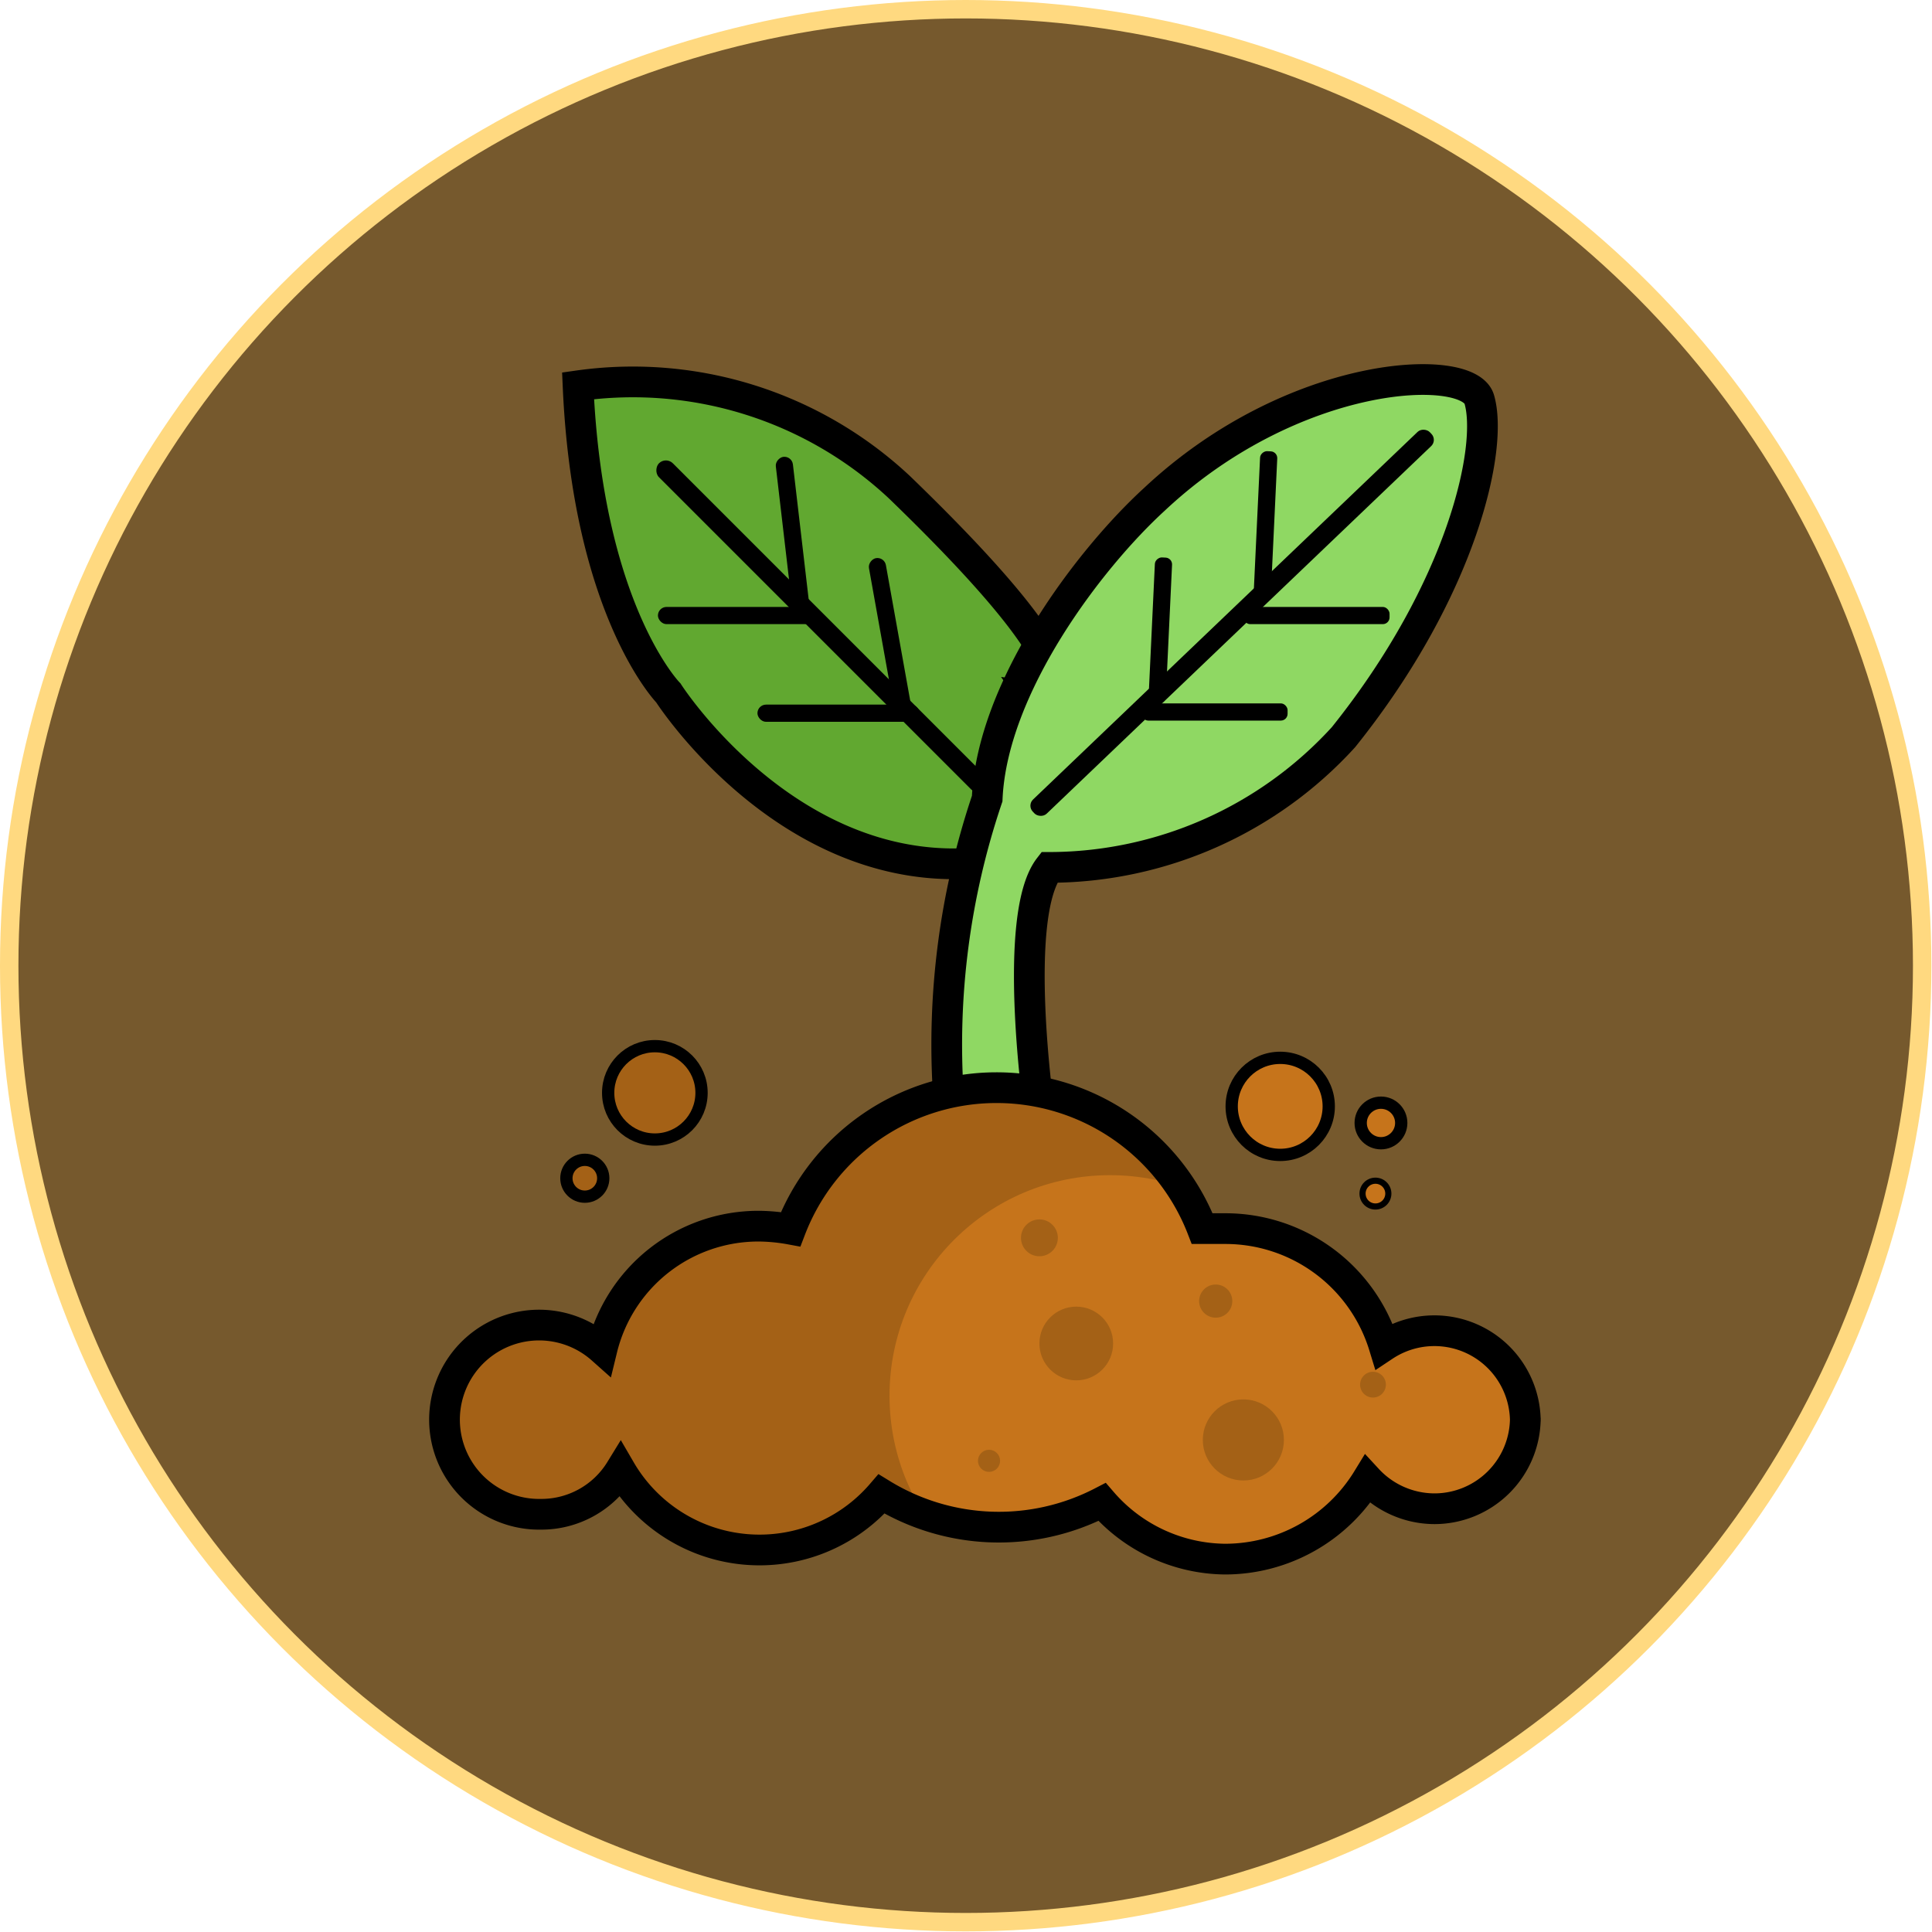
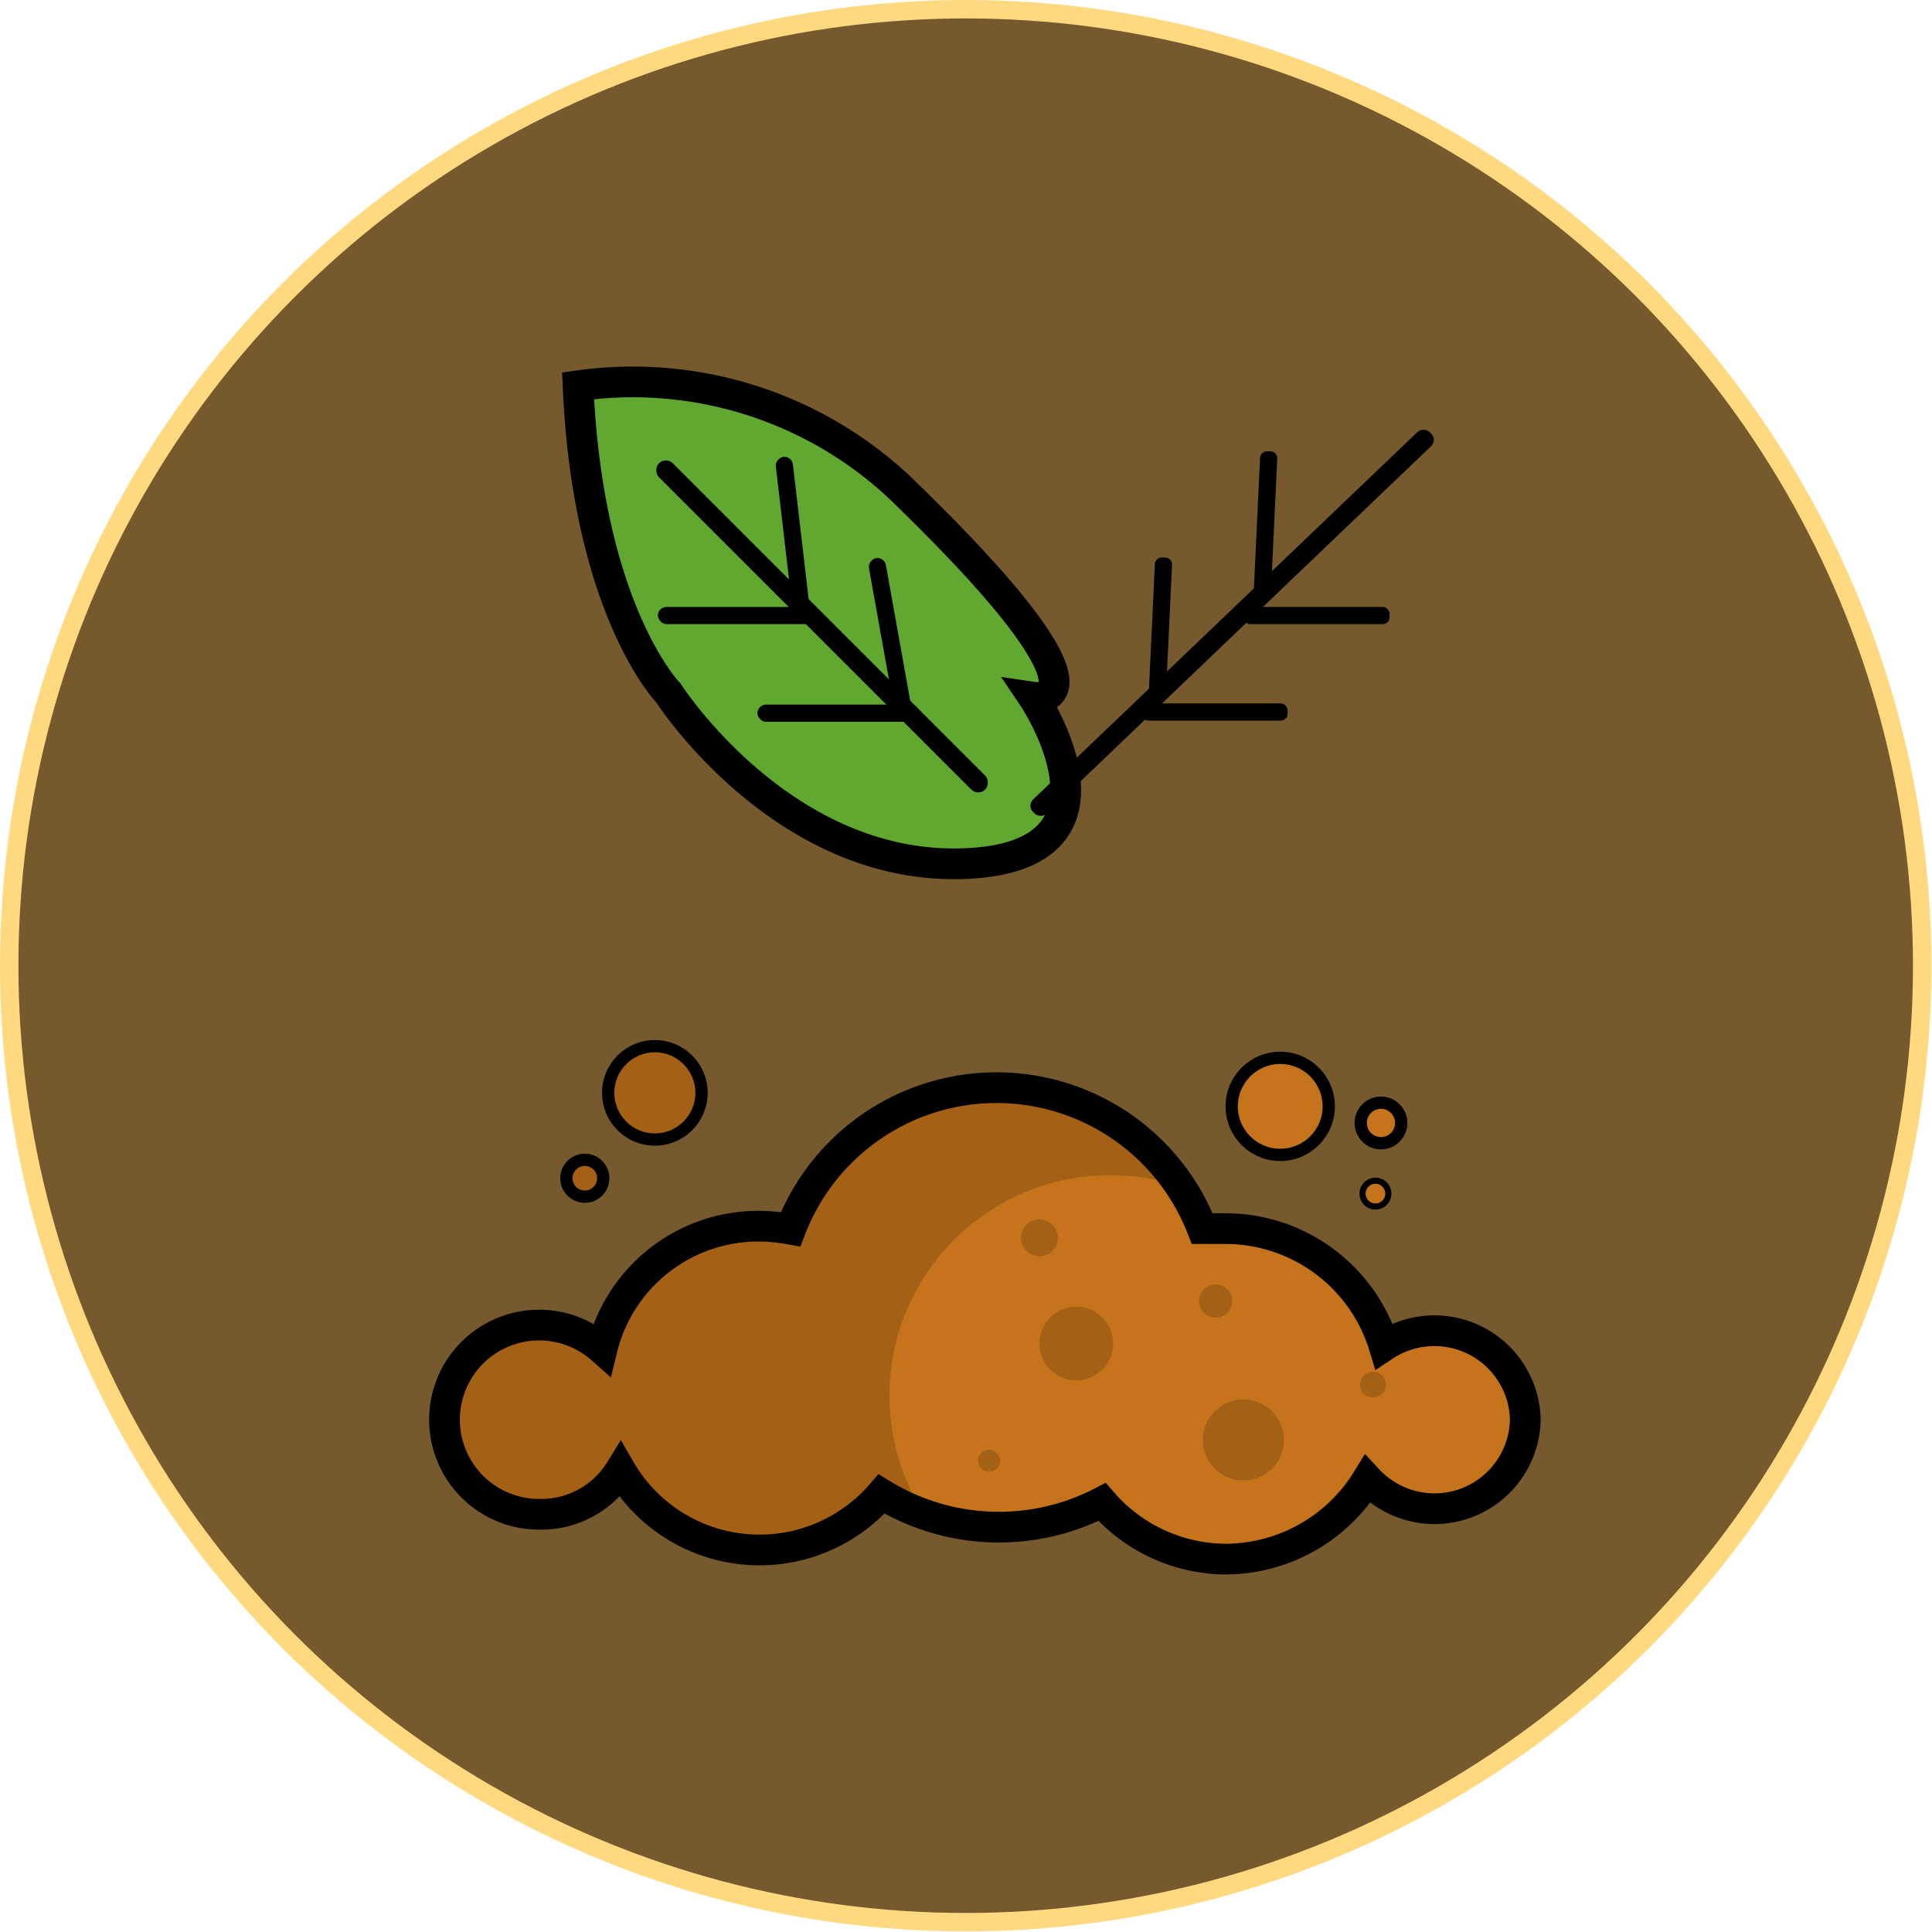
<svg xmlns="http://www.w3.org/2000/svg" viewBox="0 0 31.45 31.45">
  <defs>
    <style>.cls-1,.cls-5,.cls-9{fill:#a46116;}.cls-1,.cls-10,.cls-11,.cls-3,.cls-4,.cls-8,.cls-9{stroke:#000;}.cls-1,.cls-10,.cls-11,.cls-2,.cls-3,.cls-4,.cls-8,.cls-9{stroke-miterlimit:10;}.cls-1,.cls-3,.cls-4,.cls-8{stroke-width:0.5px;}.cls-2{fill:#76592d;stroke:#ffd980;stroke-width:0.3px;}.cls-3{fill:#61a830;}.cls-4{fill:#8fd863;}.cls-6{clip-path:url(#clip-path);}.cls-10,.cls-11,.cls-7{fill:#c6741b;}.cls-8{fill:none;}.cls-10,.cls-9{stroke-width:0.2px;}.cls-11{stroke-width:0.1px;}</style>
    <clipPath id="clip-path">
      <path class="cls-1" d="M24.83,23.08a1.48,1.48,0,0,1-1.48,1.48,1.49,1.49,0,0,1-1.09-.48,2.72,2.72,0,0,1-2.32,1.3,2.68,2.68,0,0,1-2-.93,3.65,3.65,0,0,1-3.59-.13,2.62,2.62,0,0,1-4.25-.39,1.51,1.51,0,0,1-1.3.72,1.54,1.54,0,1,1,1-2.69,2.62,2.62,0,0,1,2.55-2,3,3,0,0,1,.52.05A3.59,3.59,0,0,1,19.57,20l.37,0a2.7,2.7,0,0,1,2.59,1.91,1.48,1.48,0,0,1,2.3,1.23Z" />
    </clipPath>
  </defs>
  <g id="Calque_2" data-name="Calque 2">
    <g id="Calque_1-2" data-name="Calque 1">
      <circle class="cls-2" cx="15.72" cy="15.72" r="15.57" />
      <path class="cls-3" d="M16.82,11.35s1.61.24-2.18-3.42A6.35,6.35,0,0,0,9.41,6.28c.16,3.66,1.47,5,1.47,5s1.83,2.86,4.77,2.78S16.82,11.35,16.82,11.35Z" />
-       <path class="cls-4" d="M21.87,12a6.49,6.49,0,0,1-4.79,2.12c-.62.8-.16,4-.16,4s-1.15,1.81-1.48-.27A12.51,12.51,0,0,1,16.07,13h0c.08-1.82,1.66-3.9,2.72-4.87C21.06,6,23.9,5.89,24.08,6.5,24.31,7.28,23.81,9.58,21.87,12Z" />
      <rect x="15.59" y="9.98" width="8.94" height="0.32" rx="0.14" transform="translate(-1.45 16.67) rotate(-43.71)" />
      <rect x="17.7" y="10.12" width="2.38" height="0.28" rx="0.11" transform="translate(7.75 28.65) rotate(-87.3)" />
      <rect x="19.41" y="8.39" width="2.38" height="0.28" rx="0.11" transform="translate(11.11 28.71) rotate(-87.3)" />
      <rect x="18.59" y="11.45" width="2.38" height="0.28" rx="0.11" transform="translate(39.55 23.18) rotate(180)" />
      <rect x="20.24" y="9.88" width="2.38" height="0.28" rx="0.11" transform="translate(42.86 20.04) rotate(180)" />
      <rect x="9.63" y="10.04" width="7.51" height="0.32" rx="0.16" transform="translate(11.13 -6.48) rotate(45)" />
      <rect x="13.17" y="10.24" width="2.64" height="0.28" rx="0.14" transform="translate(22.15 -5.71) rotate(79.83)" />
      <rect x="12.33" y="11.47" width="2.64" height="0.28" rx="0.14" />
      <rect x="10.71" y="9.88" width="2.64" height="0.28" rx="0.14" />
      <rect x="11.58" y="8.61" width="2.64" height="0.28" rx="0.14" transform="translate(20.1 -5.08) rotate(83.34)" />
      <path class="cls-5" d="M24.83,23.08a1.48,1.48,0,0,1-1.48,1.48,1.49,1.49,0,0,1-1.09-.48,2.72,2.72,0,0,1-2.32,1.3,2.68,2.68,0,0,1-2-.93,3.65,3.65,0,0,1-3.59-.13,2.62,2.62,0,0,1-4.25-.39,1.51,1.51,0,0,1-1.3.72,1.54,1.54,0,1,1,1-2.69,2.62,2.62,0,0,1,2.55-2,3,3,0,0,1,.52.05A3.59,3.59,0,0,1,19.57,20l.37,0a2.7,2.7,0,0,1,2.59,1.91,1.48,1.48,0,0,1,2.3,1.23Z" />
      <g class="cls-6">
        <circle class="cls-7" cx="21.66" cy="23.08" r="3.47" />
        <circle class="cls-7" cx="18.07" cy="22.72" r="3.59" />
      </g>
      <path class="cls-8" d="M24.83,23.08a1.48,1.48,0,0,1-1.48,1.48,1.49,1.49,0,0,1-1.09-.48,2.72,2.72,0,0,1-2.32,1.3,2.68,2.68,0,0,1-2-.93,3.65,3.65,0,0,1-3.59-.13,2.62,2.62,0,0,1-4.25-.39,1.51,1.51,0,0,1-1.3.72,1.54,1.54,0,1,1,1-2.69,2.62,2.62,0,0,1,2.55-2,3,3,0,0,1,.52.05A3.59,3.59,0,0,1,19.57,20l.37,0a2.7,2.7,0,0,1,2.59,1.91,1.48,1.48,0,0,1,2.3,1.23Z" />
      <circle class="cls-5" cx="17.52" cy="21.87" r="0.6" />
      <circle class="cls-5" cx="20.24" cy="23.44" r="0.66" />
      <circle class="cls-9" cx="10.66" cy="17.79" r="0.76" />
      <circle class="cls-9" cx="9.52" cy="19.18" r="0.3" />
      <circle class="cls-5" cx="16.1" cy="23.78" r="0.18" />
      <circle class="cls-5" cx="16.92" cy="20.15" r="0.3" />
      <circle class="cls-5" cx="19.79" cy="21.18" r="0.27" />
      <circle class="cls-5" cx="22.35" cy="22.54" r="0.21" />
      <circle class="cls-10" cx="20.84" cy="18.01" r="0.79" />
      <circle class="cls-10" cx="22.48" cy="18.28" r="0.33" />
      <circle class="cls-11" cx="22.39" cy="19.43" r="0.21" />
    </g>
  </g>
</svg>